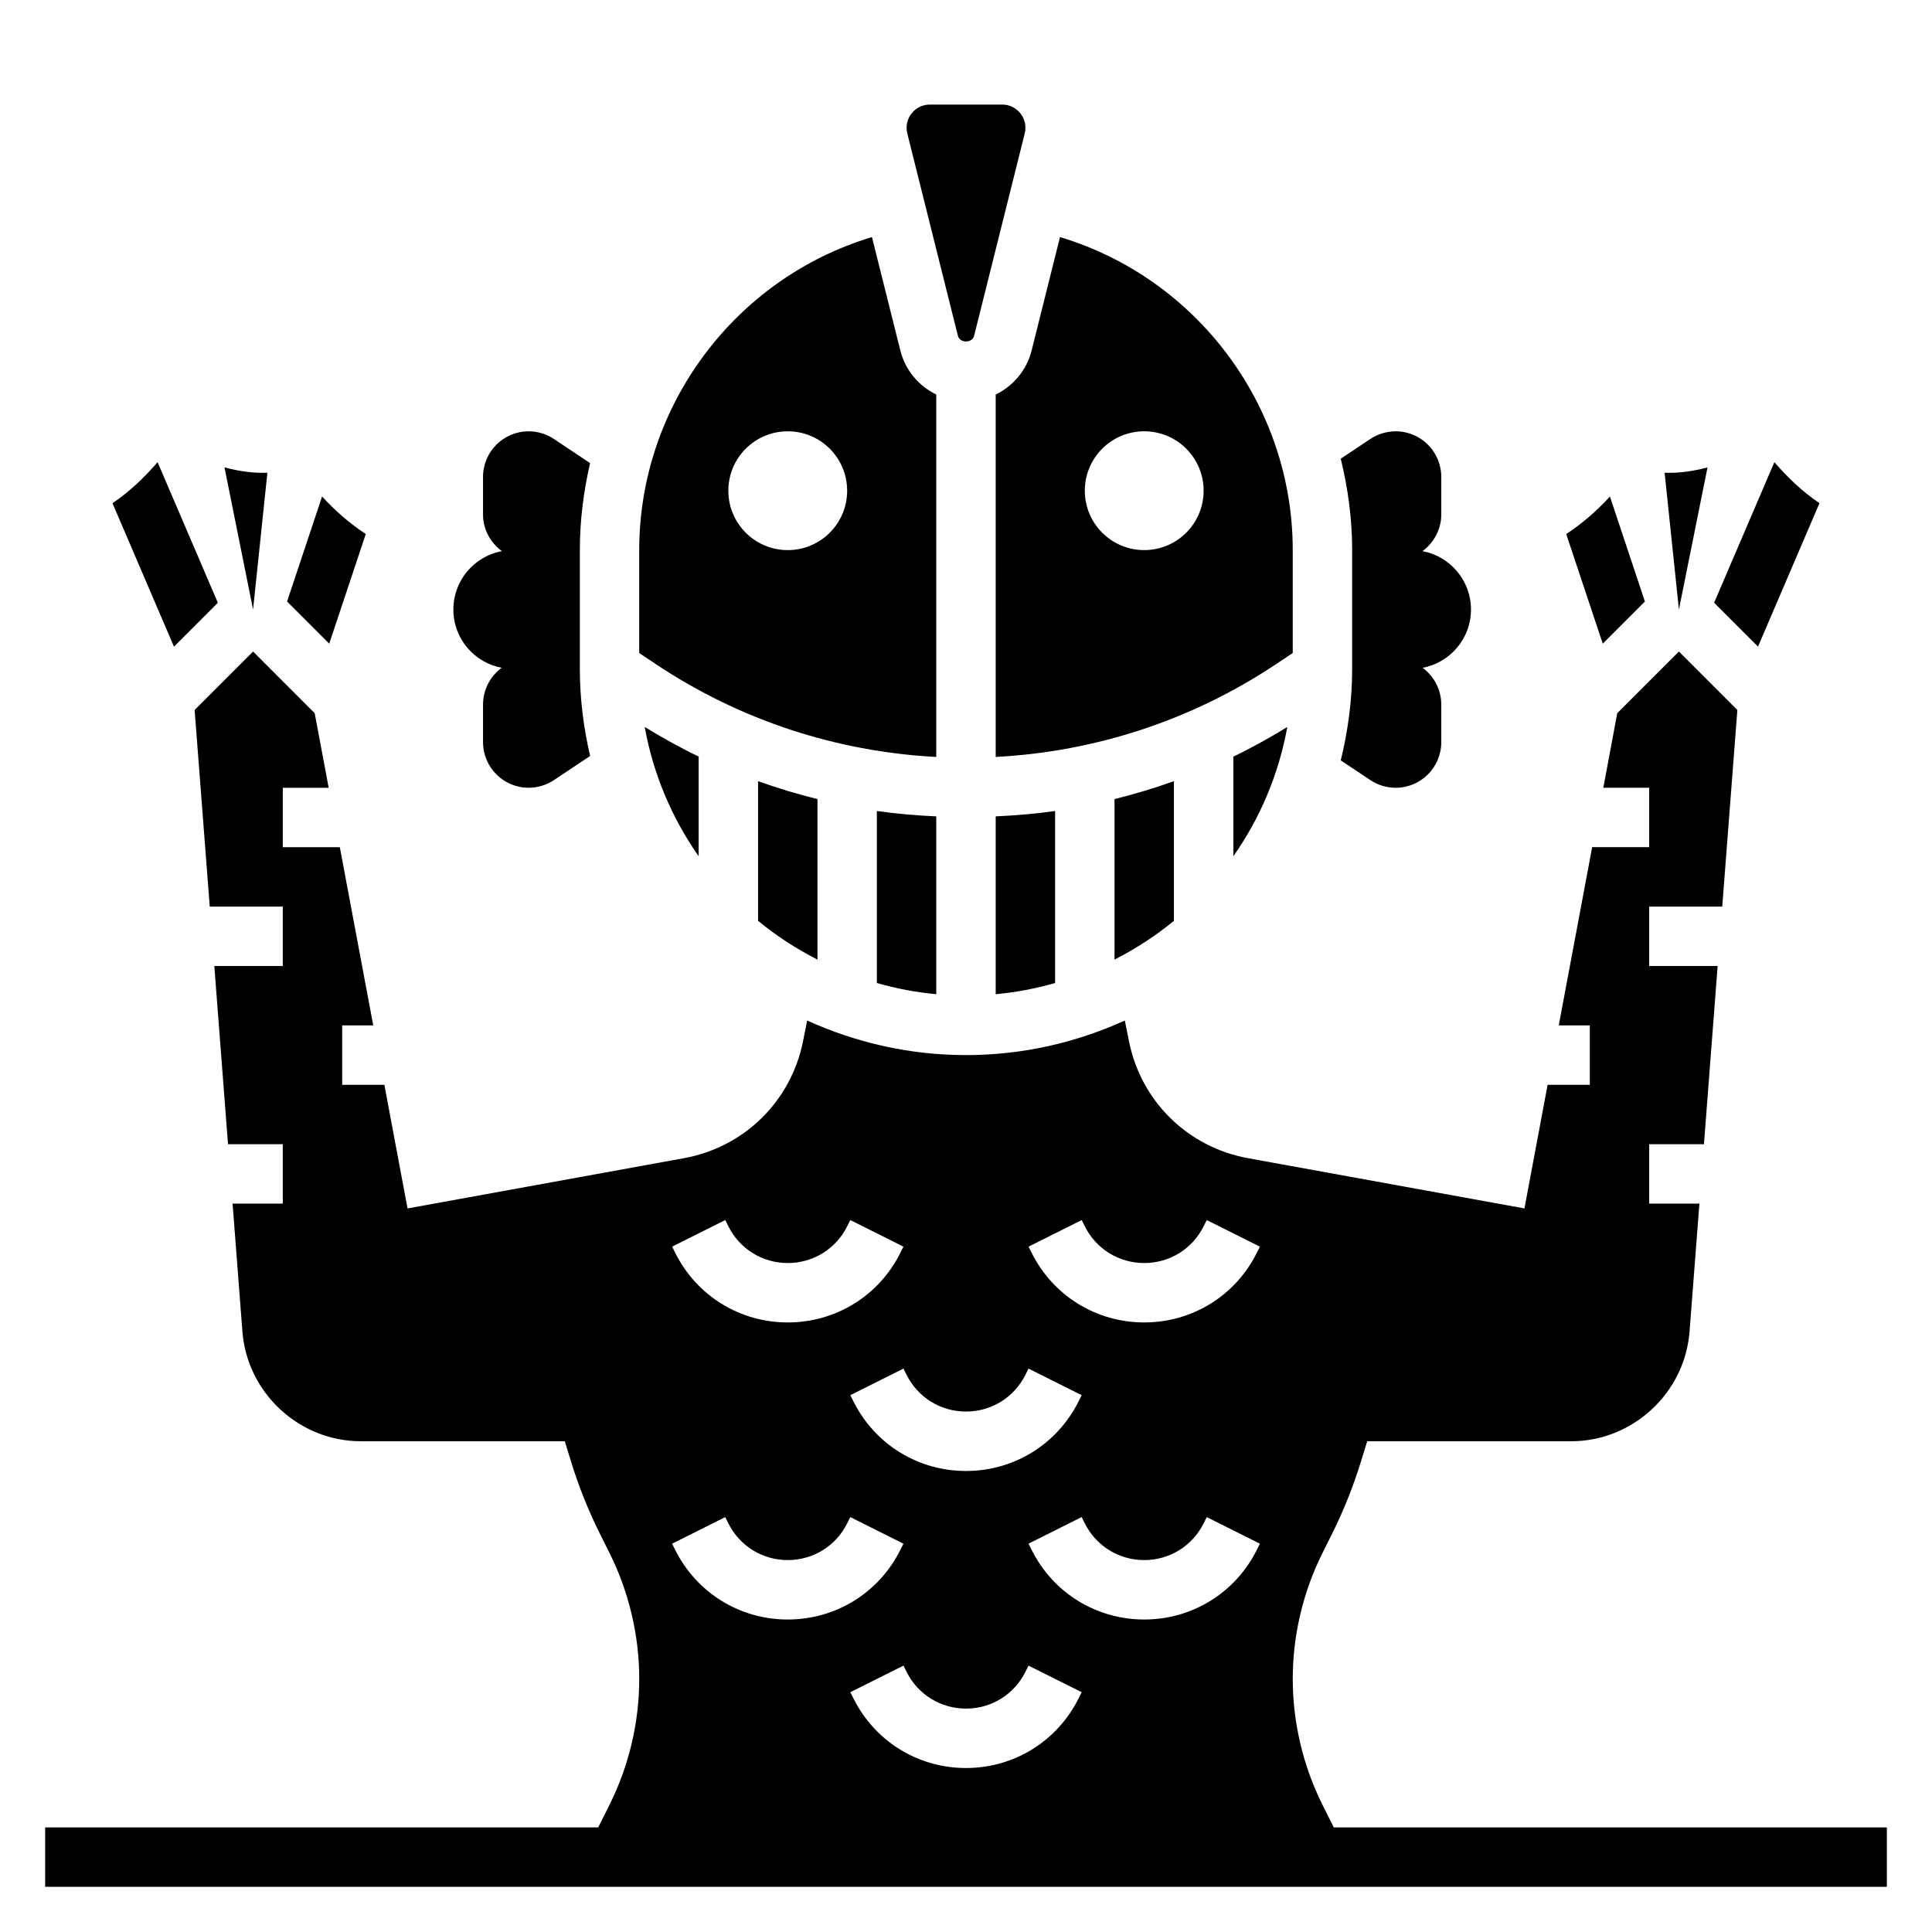
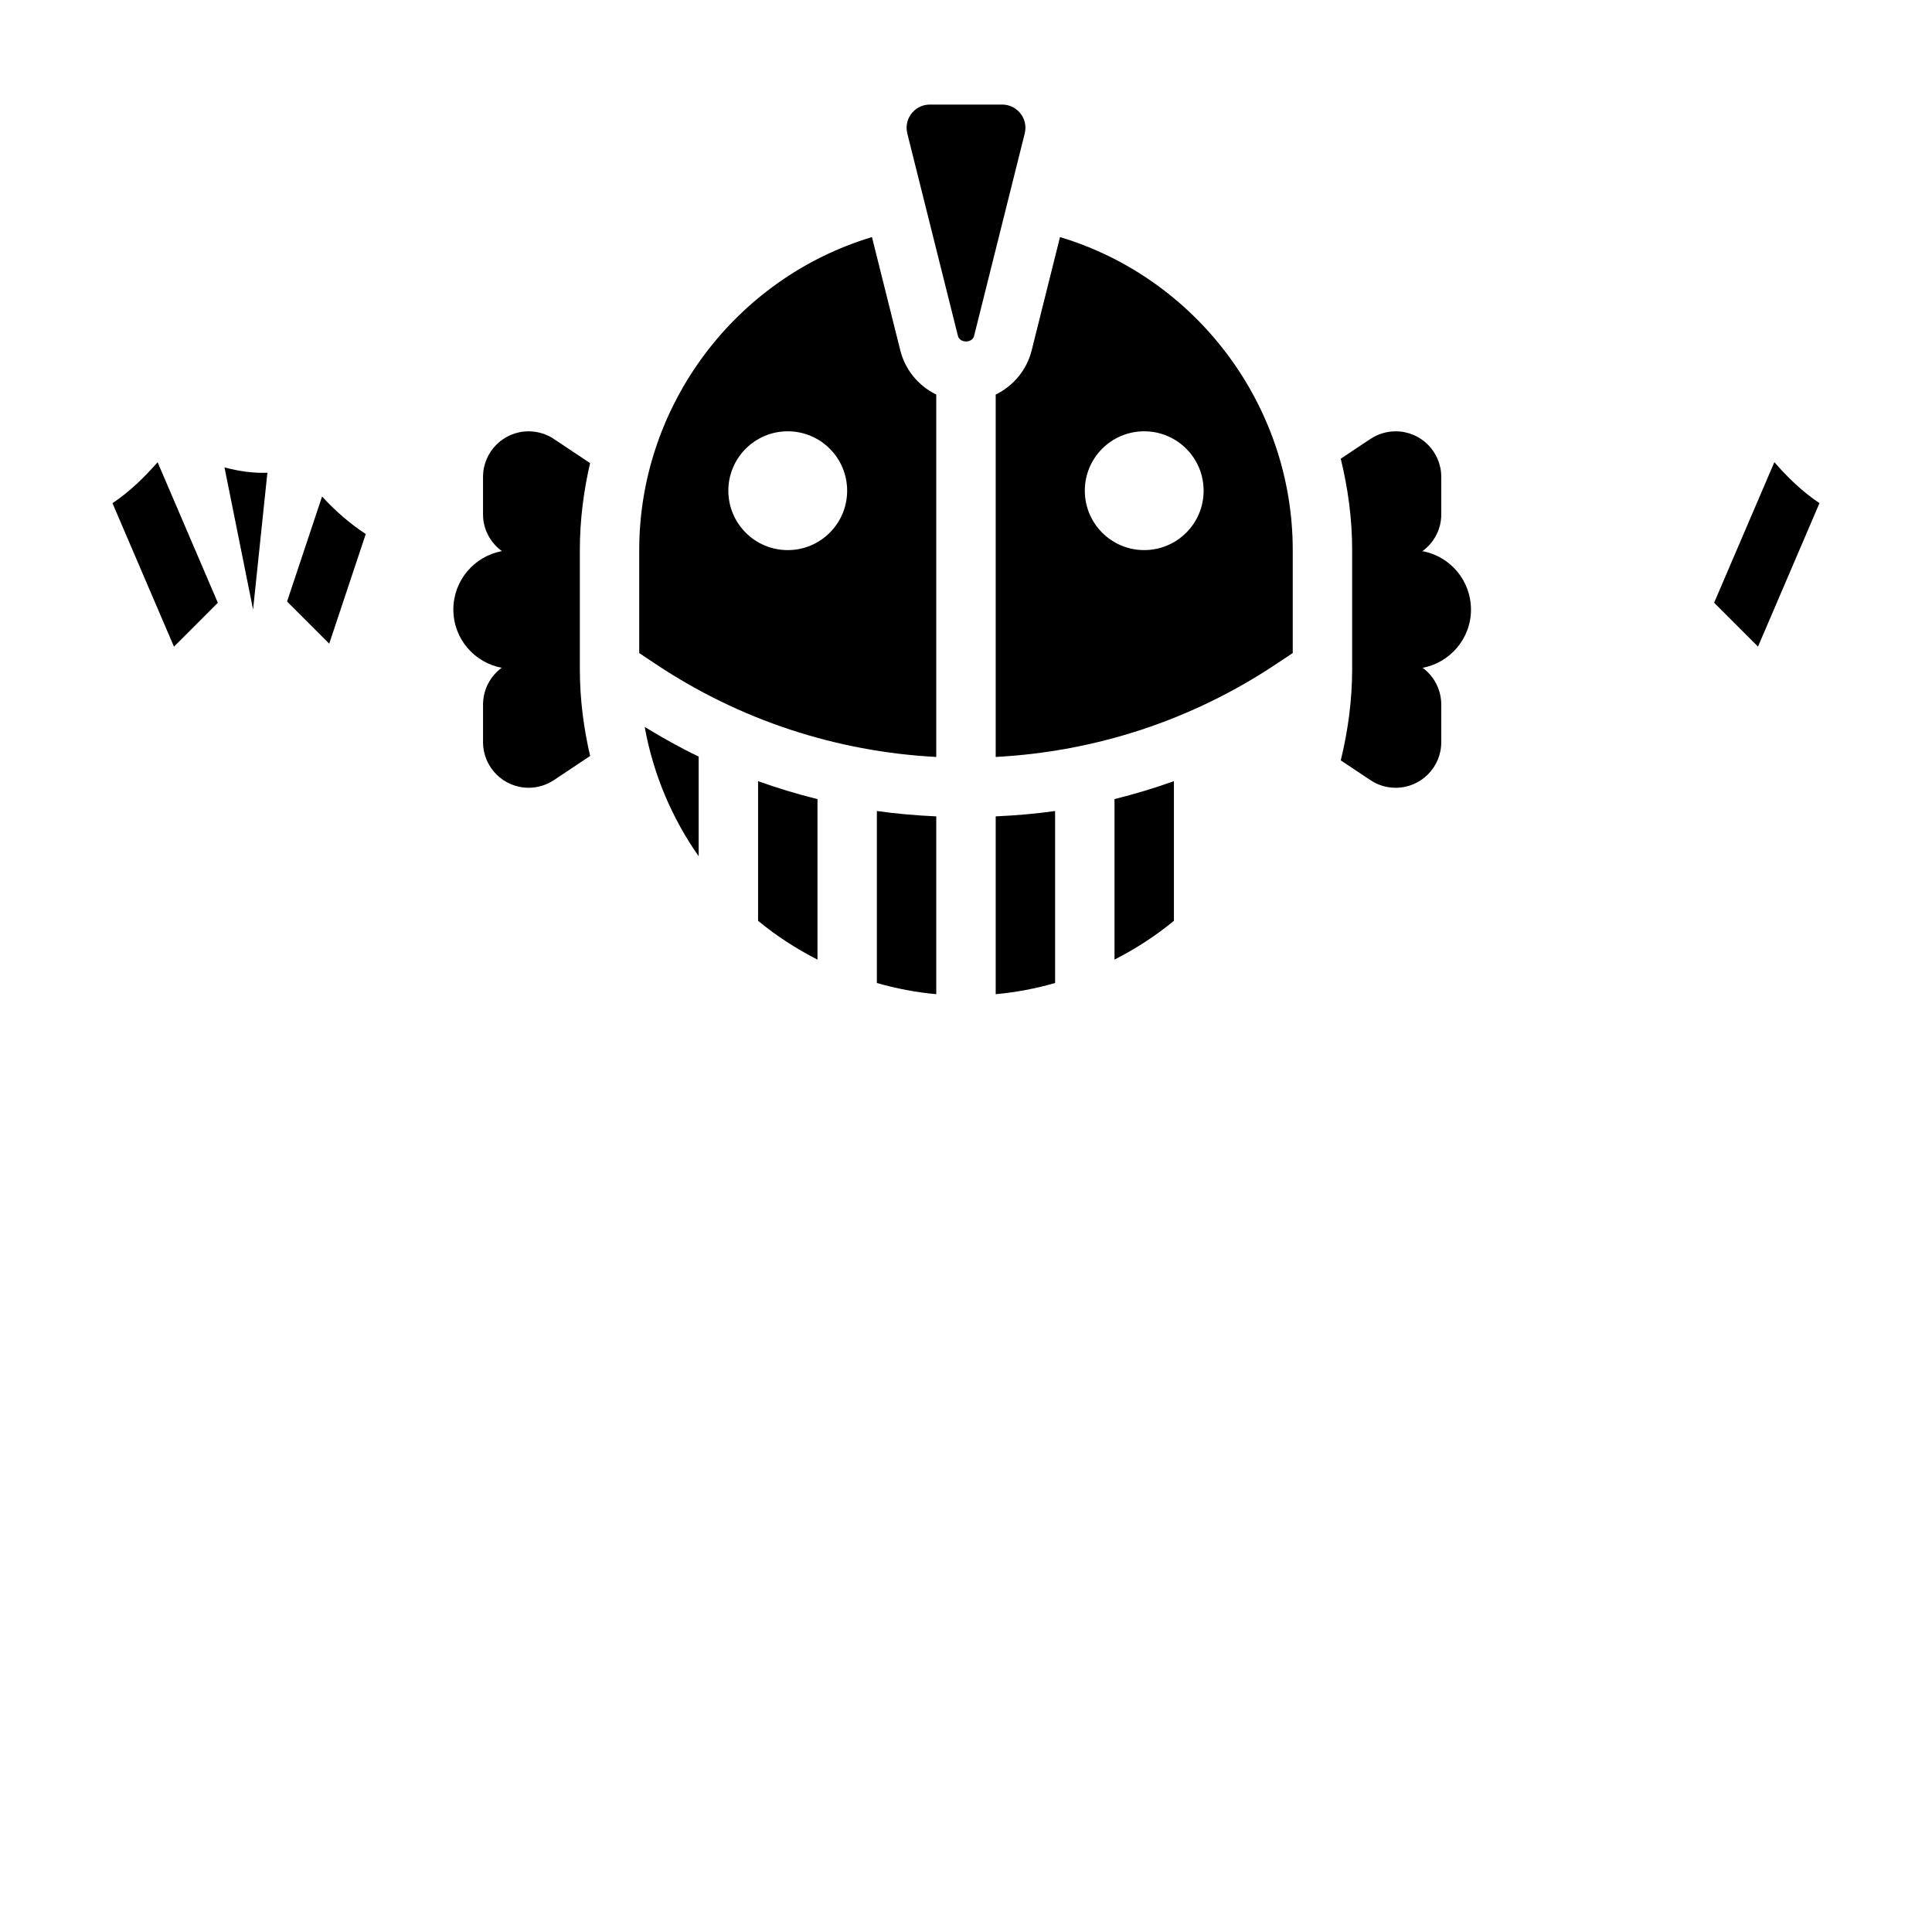
<svg xmlns="http://www.w3.org/2000/svg" fill="#000000" width="800px" height="800px" version="1.1" viewBox="144 144 512 512">
  <g>
    <path d="m277.11 321h-0.203c-3.008 2.227-4.894 5.793-4.894 9.715v9.965c0 6.676 5.406 12.082 12.082 12.082 2.387 0 4.715-0.707 6.707-2.031l9.59-6.391c-1.73-7.414-2.727-15.113-2.727-23.059v-31.488c0-7.941 1-15.641 2.715-23.066l-9.59-6.391c-1.984-1.32-4.312-2.031-6.699-2.031-6.676 0-12.082 5.406-12.082 12.082v9.965c0 3.984 2 7.551 5.094 9.77l-0.188-0.055c-7.273 1.395-12.77 7.785-12.77 15.461-0.008 7.758 5.594 14.164 12.965 15.473z" />
    <path d="m499.32 345.51 7.848 5.227c1.977 1.324 4.312 2.031 6.699 2.031 6.676 0 12.082-5.406 12.082-12.082v-9.965c0-3.922-1.891-7.484-4.894-9.715h-0.203c7.367-1.316 12.973-7.723 12.973-15.469 0-7.676-5.496-14.074-12.77-15.461l-0.188 0.055c3.086-2.219 5.082-5.785 5.082-9.777v-9.965c0-6.676-5.406-12.086-12.082-12.086-2.387 0-4.715 0.707-6.707 2.031l-7.848 5.227c1.906 7.785 3.023 15.871 3.023 24.23v31.488c0 8.359-1.117 16.445-3.016 24.23z" />
-     <path d="m497.47 628.29-3.008-6.016c-5.148-10.312-7.871-21.836-7.871-33.348 0-11.508 2.723-23.043 7.871-33.348l2.488-4.984c3.07-6.141 5.644-12.562 7.66-19.098l1.715-5.547h54.027c16.344 0 30.133-12.777 31.395-29.078l2.613-33.895h-13.305v-15.742h14.508l3.629-47.23-18.137-0.004v-15.742h19.355l4.008-52.098-15.492-15.496-16.336 16.336-3.695 19.766h12.16v15.742h-15.113l-8.855 47.23 8.227 0.004v15.742h-11.18l-6.141 32.762-73.25-13.312c-15.98-2.906-28.371-15.074-31.559-31.008l-1.094-5.473c-12.855 5.832-27.078 9.16-42.09 9.16s-29.238-3.328-42.09-9.164l-1.094 5.473c-3.188 15.934-15.578 28.102-31.559 31.008l-73.254 13.32-6.141-32.762h-11.176v-15.742h8.227l-8.855-47.23-15.117-0.004v-15.742h12.164l-3.707-19.766-16.328-16.34-15.492 15.492 4.008 52.098h19.355v15.742l-18.145 0.004 3.629 47.23h14.516v15.742l-13.305 0.004 2.606 33.906c1.27 16.293 15.062 29.066 31.402 29.066h54.027l1.715 5.551c2.016 6.535 4.59 12.957 7.66 19.09l2.488 4.992c5.148 10.305 7.871 21.836 7.871 33.348 0 11.508-2.723 23.043-7.871 33.348l-3.008 6.012h-146.56v15.742h488.07v-15.742zm-66.809-35.844-0.828 1.66c-5.691 11.375-17.121 18.438-29.832 18.438-12.715 0-24.145-7.062-29.828-18.438l-0.828-1.652 14.082-7.047 0.828 1.664c3 5.996 9.031 9.73 15.746 9.73s12.746-3.731 15.742-9.73l0.828-1.66zm-14.09-39.359 14.082-7.047 0.836 1.672c2.996 5.996 9.027 9.727 15.742 9.727 6.715 0 12.746-3.731 15.742-9.73l0.828-1.66 14.082 7.047-0.828 1.66c-5.68 11.367-17.109 18.43-29.824 18.43-12.715 0-24.145-7.062-29.828-18.438zm14.09-85.758 0.828 1.66c2.996 6 9.027 9.73 15.742 9.73 6.715 0 12.746-3.731 15.742-9.73l0.828-1.66 14.082 7.047-0.828 1.66c-5.68 11.367-17.109 18.426-29.824 18.426-12.715 0-24.145-7.062-29.828-18.438l-0.828-1.652zm-30.66 50.75c6.715 0 12.746-3.731 15.742-9.73l0.828-1.66 14.082 7.047-0.828 1.66c-5.684 11.367-17.113 18.43-29.824 18.43-12.715 0-24.145-7.062-29.828-18.438l-0.828-1.652 14.082-7.047 0.828 1.66c3 6 9.031 9.73 15.746 9.73zm-63.805-50.75 0.828 1.66c3 6 9.027 9.73 15.742 9.73s12.746-3.731 15.742-9.73l0.828-1.66 14.082 7.047-0.828 1.66c-5.68 11.367-17.109 18.426-29.824 18.426s-24.145-7.062-29.828-18.438l-0.828-1.652zm0 78.719 0.828 1.664c3 5.996 9.027 9.727 15.742 9.727s12.746-3.731 15.742-9.73l0.828-1.66 14.082 7.047-0.828 1.66c-5.68 11.367-17.109 18.43-29.824 18.43s-24.145-7.062-29.828-18.438l-0.828-1.652z" />
    <path d="m360.64 398.31v-42.539c-5.328-1.316-10.578-2.906-15.742-4.754v37.008c4.824 3.988 10.125 7.406 15.742 10.285z" />
    <path d="m329.15 370.91v-26.41c-4.887-2.348-9.637-5.008-14.297-7.848 2.269 12.57 7.231 24.191 14.297 34.258z" />
    <path d="m240.93 285.52c-4.273-2.793-8.133-6.18-11.578-9.941l-9.277 27.828 11.172 11.172z" />
    <path d="m397.86 233.01c0.496 1.977 3.793 1.977 4.289 0l13.422-53.664c0.113-0.469 0.176-0.98 0.176-1.484 0-3.394-2.762-6.148-6.148-6.148h-19.191c-3.387 0-6.148 2.754-6.148 6.148 0 0.504 0.062 1.016 0.18 1.504z" />
-     <path d="m407.87 407.47c5.406-0.488 10.668-1.512 15.742-2.961v-45.586c-5.203 0.754-10.461 1.172-15.742 1.426z" />
+     <path d="m407.87 407.47c5.406-0.488 10.668-1.512 15.742-2.961v-45.586c-5.203 0.754-10.461 1.172-15.742 1.426" />
    <path d="m214.86 269.28c-3.84 0.156-7.644-0.426-11.367-1.41l7.574 37.668z" />
    <path d="m392.12 407.47v-47.121c-5.281-0.25-10.539-0.676-15.742-1.426v45.586c5.078 1.449 10.328 2.473 15.742 2.961z" />
    <path d="m392.12 344.6v-96.039c-4.637-2.266-8.227-6.453-9.539-11.738l-7.504-29.992c-36.156 10.852-61.676 44.605-61.676 82.957v27.277l4.426 2.953c22.223 14.805 47.766 23.191 74.293 24.582zm-39.359-86.301c8.699 0 15.742 7.047 15.742 15.742 0 8.699-7.047 15.742-15.742 15.742-8.699 0-15.742-7.047-15.742-15.742 0-8.695 7.043-15.742 15.742-15.742z" />
    <path d="m455.1 388.02v-37.008c-5.164 1.852-10.414 3.434-15.742 4.754v42.539c5.621-2.875 10.918-6.293 15.742-10.285z" />
-     <path d="m596.51 267.87c-3.723 0.984-7.535 1.566-11.367 1.41l3.785 36.258z" />
    <path d="m626.18 277.34c-4.504-3.008-8.398-6.777-11.957-10.855l-15.965 37.25 11.629 11.629z" />
-     <path d="m579.92 303.41-9.273-27.828c-3.449 3.762-7.305 7.148-11.578 9.941l9.684 29.055z" />
    <path d="m407.87 248.56v96.039c26.527-1.402 52.074-9.777 74.289-24.594l4.43-2.941v-27.277c0-38.367-25.512-72.102-61.676-82.957l-7.504 29.992c-1.312 5.285-4.902 9.473-9.539 11.738zm39.359 9.738c8.699 0 15.742 7.047 15.742 15.742 0 8.699-7.047 15.742-15.742 15.742-8.699 0-15.742-7.047-15.742-15.742 0-8.695 7.043-15.742 15.742-15.742z" />
    <path d="m201.73 303.74-15.965-37.25c-3.559 4.078-7.453 7.848-11.957 10.855l16.297 38.031z" />
-     <path d="m470.85 370.91c7.07-10.066 12.027-21.688 14.297-34.25-4.66 2.844-9.406 5.504-14.297 7.848z" />
  </g>
</svg>